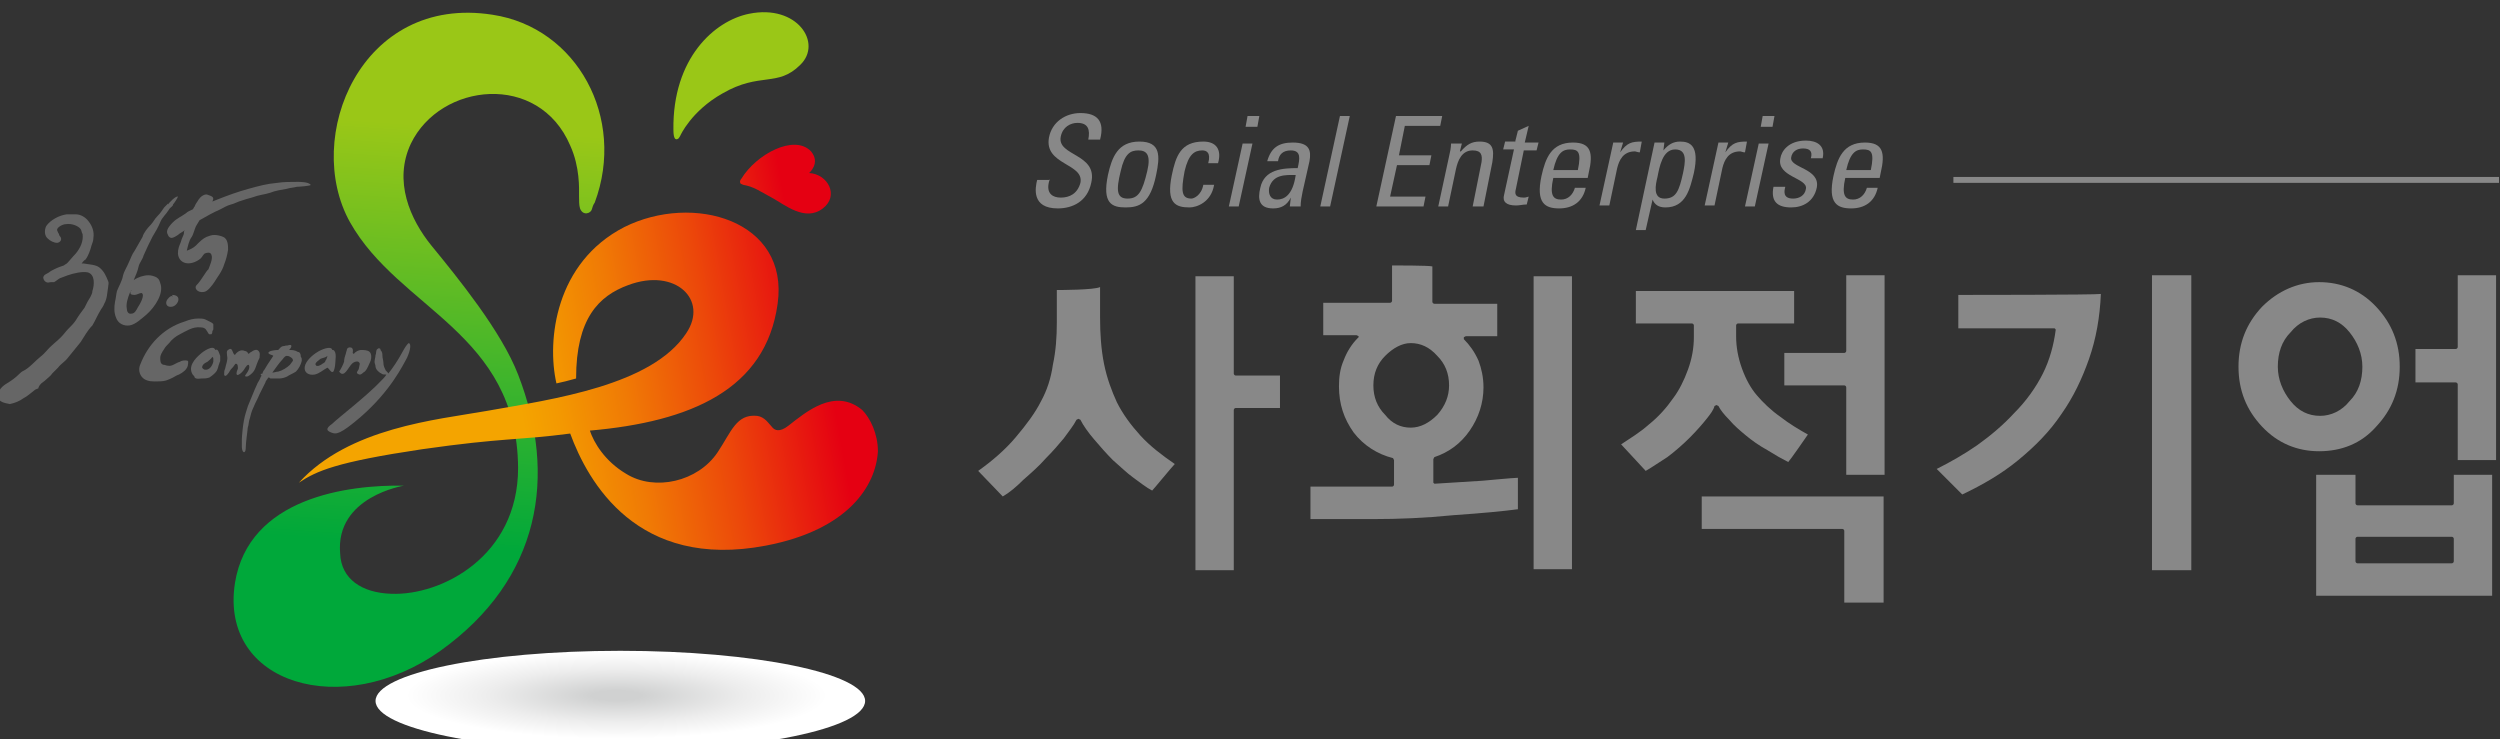
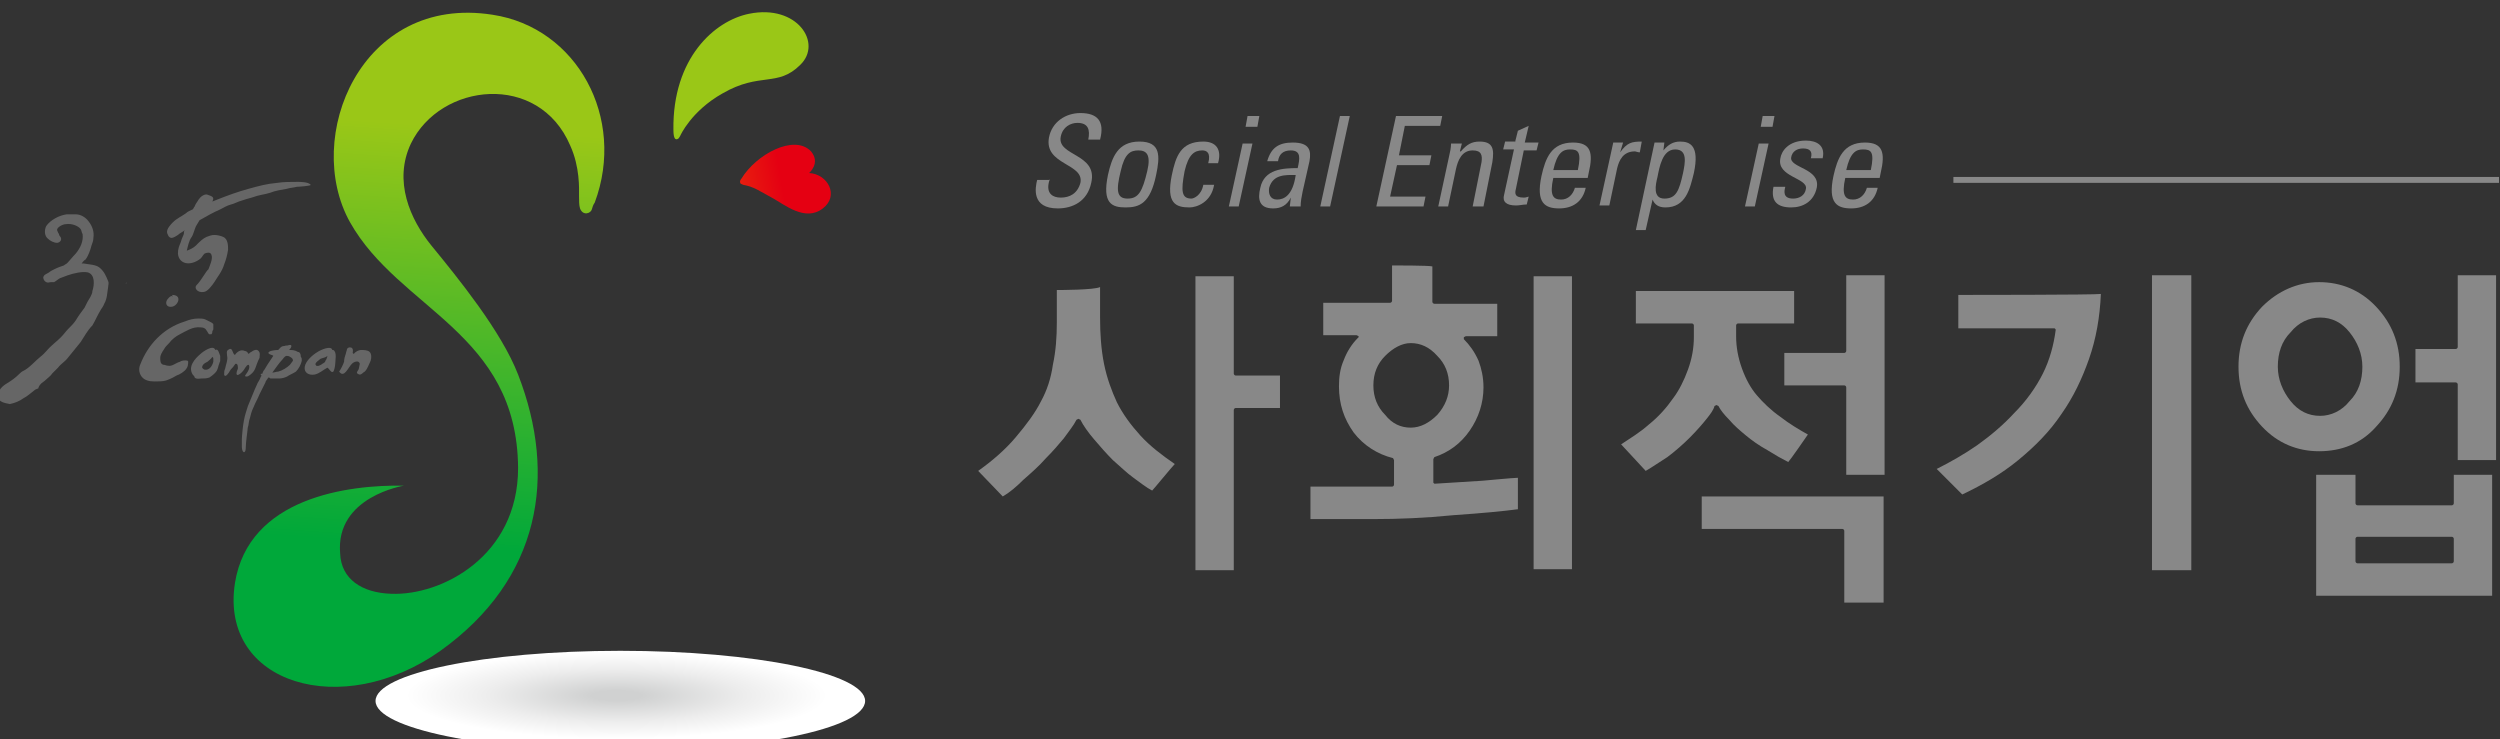
<svg xmlns="http://www.w3.org/2000/svg" version="1.1" id="_레이어_2" x="0px" y="0px" viewBox="0 0 254.3 75.2" style="enable-background:new 0 0 254.3 75.2;" xml:space="preserve">
  <rect x="0" y="0" width="254.3" height="75.2" fill="#333333" stroke="none" />
  <style type="text/css">
	.st0{fill:#888888;}
	.st1{fill:url(#SVGID_1_);}
	.st2{fill:url(#SVGID_00000042005288695540497310000007217077215606199737_);}
	.st3{fill:url(#SVGID_00000036248256504740577850000000836458524991832479_);}
	.st4{fill:url(#SVGID_00000042709724993775545390000003678746942233199796_);}
	.st5{fill:none;}
	.st6{fill:#666666;}
	.st7{fill:url(#SVGID_00000181778022682807028930000006077130039694316717_);}
</style>
  <g>
    <path class="st0" d="M121.6,28.1c0,0.3,0,29.6,0,29.9c0.3,0,3.6,0,3.9,0c0-0.3,0-16.3,0-16.3c0-0.1,0.1-0.2,0.2-0.2   c0,0,4.2,0,4.5,0c0-0.3,0-3,0-3.3c-0.3,0-4.5,0-4.5,0c-0.1,0-0.2-0.1-0.2-0.2c0,0,0-9.6,0-9.9C125.2,28.1,121.9,28.1,121.6,28.1   L121.6,28.1z M107.5,29.5c0,0.3,0,3.3,0,3.3c0,1.5-0.1,2.9-0.4,4.3c-0.2,1.4-0.6,2.6-1.2,3.7c-0.6,1.2-1.5,2.4-2.6,3.7   c-1.1,1.3-2.4,2.4-3.8,3.4c0.2,0.2,2.3,2.4,2.5,2.6c0.7-0.4,1.4-1,2.1-1.7c0.8-0.7,1.6-1.4,2.3-2.2c0.7-0.7,1.3-1.4,1.8-2   c0.5-0.7,1-1.3,1.3-1.9l0.2-0.1l0.2,0.1c0.3,0.6,0.8,1.3,1.4,2c0.6,0.7,1.2,1.4,1.9,2.1c0.7,0.6,1.4,1.3,2.1,1.8   c0.7,0.5,1.3,1,1.9,1.3c0.2-0.2,2-2.4,2.3-2.7c-1.3-0.9-2.5-1.8-3.5-2.9c-1-1.1-1.8-2.2-2.4-3.4c-0.5-1.1-1-2.4-1.3-3.9   c-0.3-1.5-0.4-3.1-0.4-4.7c0,0,0-2.7,0-3.1C111.3,29.5,107.8,29.5,107.5,29.5L107.5,29.5z" />
    <path class="st0" d="M141.6,27c0,0.3,0,3.6,0,3.6c0,0.1-0.1,0.2-0.2,0.2c0,0-6.4,0-6.8,0c0,0.3,0,3,0,3.3c0.3,0,3.4,0,3.4,0   l0.2,0.1l0,0.1l-0.1,0.1c-0.6,0.6-1.1,1.4-1.4,2.2c-0.4,0.9-0.5,1.8-0.5,2.7c0,1.8,0.5,3.3,1.5,4.7c1,1.3,2.4,2.2,4,2.6l0.1,0.2   v2.5c0,0.1-0.1,0.2-0.2,0.2l-1.6,0c0,0-6.3,0-6.7,0c0,0.3,0,3,0,3.3c0.3,0,6.5,0,6.5,0c2.4,0,5.1-0.1,8.1-0.4   c2.9-0.2,5-0.4,6.5-0.6c0-0.3,0-2.9,0-3.2c-0.4,0-3.6,0.3-3.6,0.3l-4.8,0.3l-0.1,0l-0.1-0.1v-2.4l0.1-0.2c1.5-0.5,2.7-1.4,3.6-2.7   c0.9-1.3,1.4-2.8,1.4-4.4c0-1-0.2-1.9-0.5-2.7c-0.4-0.9-0.9-1.6-1.5-2.2l0-0.1l0-0.1l0.2-0.1c0,0,2.9,0,3.2,0c0-0.3,0-3,0-3.3   c-0.3,0-6.4,0-6.4,0c-0.1,0-0.2-0.1-0.2-0.2c0,0,0-3.3,0-3.6C145.4,27,141.9,27,141.6,27L141.6,27z M139.7,39.2   c0-1.2,0.4-2.2,1.2-3c0.8-0.8,1.7-1.3,2.6-1.3c1,0,1.9,0.4,2.7,1.3c0.8,0.8,1.2,1.8,1.2,3c0,1.1-0.4,2.1-1.2,3   c-0.8,0.8-1.7,1.3-2.7,1.3c-1,0-1.9-0.4-2.6-1.3C140.1,41.4,139.7,40.4,139.7,39.2L139.7,39.2z M156,28.1c0,0.3,0,29.4,0,29.8   c0.3,0,3.6,0,3.9,0c0-0.4,0-29.5,0-29.8C159.6,28.1,156.3,28.1,156,28.1L156,28.1z" />
    <path class="st0" d="M187.8,28c0,0.3,0,7.7,0,7.7c0,0.1-0.1,0.2-0.2,0.2c0,0-5.8,0-6.1,0c0,0.3,0,3,0,3.3c0.3,0,6.1,0,6.1,0   c0.1,0,0.2,0.1,0.2,0.2c0,0,0,8.6,0,8.9c0.3,0,3.6,0,3.9,0c0-0.3,0-20,0-20.3C191.4,28,188.1,28,187.8,28L187.8,28z M166.4,29.6   c0,0.3,0,3,0,3.3c0.3,0,5.7,0,5.7,0c0.1,0,0.2,0.1,0.2,0.2v1.2c0,1.1-0.2,2.2-0.6,3.3c-0.4,1.1-0.9,2.1-1.5,2.9   c-0.7,1-1.5,1.9-2.5,2.7c-0.9,0.8-1.9,1.4-2.8,2c0.3,0.3,2.3,2.5,2.5,2.7c0.7-0.4,1.4-0.9,2.2-1.4c0.8-0.6,1.6-1.3,2.3-2   c0.7-0.7,1.3-1.4,1.7-1.9c0.4-0.5,0.7-0.9,0.8-1.3l0.2-0.1l0.2,0.1c0.2,0.4,0.6,0.9,1.1,1.4c0.5,0.6,1.1,1.1,1.7,1.6   c0.6,0.5,1.3,1,2.2,1.5c0.8,0.5,1.5,0.9,2.1,1.2c0.2-0.2,1.8-2.5,2-2.8c-0.9-0.5-1.9-1.1-2.8-1.8c-1-0.7-1.8-1.5-2.4-2.2   c-0.6-0.7-1.1-1.6-1.5-2.7c-0.4-1.1-0.6-2.2-0.6-3.3v-1.1c0-0.1,0.1-0.2,0.2-0.2c0,0,5.4,0,5.7,0c0-0.3,0-3,0-3.3   C182.1,29.6,166.8,29.6,166.4,29.6L166.4,29.6z M173.1,50.5c0,0.3,0,3,0,3.3c0.3,0,14.3,0,14.3,0c0.1,0,0.2,0.1,0.2,0.2   c0,0,0,7,0,7.3c0.3,0,3.7,0,4,0c0-0.3,0-10.5,0-10.8C191.2,50.5,173.4,50.5,173.1,50.5L173.1,50.5z" />
    <path class="st0" d="M218.9,28c0,0.4,0,29.6,0,30c0.3,0,3.7,0,4,0c0-0.3,0-29.6,0-30C222.5,28,219.2,28,218.9,28L218.9,28z    M199.2,30c0,0.3,0,3.1,0,3.4c0.3,0,9.8,0,9.8,0l0.1,0.1l0,0.1v0c-0.2,1.5-0.6,3-1.3,4.4c-0.7,1.4-1.7,2.8-2.9,4   c-1.1,1.2-2.4,2.3-3.8,3.3c-1.3,0.9-2.7,1.7-4.1,2.4c0.3,0.3,2.4,2.4,2.6,2.6c2.1-1,4-2.1,5.7-3.5c1.7-1.4,3.2-2.9,4.4-4.7   c1.2-1.7,2.1-3.6,2.8-5.6c0.7-2,1.1-4.2,1.2-6.6C213.3,30,199.6,30,199.2,30L199.2,30z" />
    <path class="st0" d="M250,28c0,0.3,0,7.3,0,7.3c0,0.1-0.1,0.2-0.2,0.2c0,0-3.8,0-4.1,0c0,0.3,0,3.1,0,3.4c0.3,0,4.1,0,4.1,0   c0.1,0,0.2,0.1,0.2,0.2c0,0,0,7.4,0,7.7c0.3,0,3.6,0,3.9,0c0-0.3,0-18.5,0-18.8C253.6,28,250.3,28,250,28L250,28z M230.1,31.2   c-1.6,1.7-2.4,3.7-2.4,6.1c0,2.4,0.8,4.4,2.4,6.1c1.6,1.7,3.6,2.5,5.8,2.5c2.3,0,4.3-0.8,5.8-2.5c1.6-1.7,2.4-3.7,2.4-6.1   c0-2.4-0.8-4.4-2.4-6.1c-1.6-1.7-3.6-2.5-5.8-2.5C233.7,28.7,231.7,29.6,230.1,31.2L230.1,31.2z M233,40.8L233,40.8   c-0.8-1-1.3-2.2-1.3-3.5c0-1.4,0.4-2.6,1.3-3.5c0.8-1,1.9-1.5,3-1.5c1.2,0,2.2,0.5,3,1.5c0.8,1,1.3,2.2,1.3,3.5   c0,1.4-0.4,2.6-1.3,3.5c-0.8,1-1.9,1.5-3,1.5C234.8,42.3,233.8,41.8,233,40.8L233,40.8z M249.6,48.3c0,0.3,0,2.9,0,2.9   c0,0.1-0.1,0.2-0.2,0.2h-9.6c-0.1,0-0.2-0.1-0.2-0.2c0,0,0-2.6,0-2.9c-0.3,0-3.7,0-4,0c0,0.3,0,12,0,12.3c0.3,0,17.5,0,17.9,0   c0-0.3,0-12,0-12.3C253.2,48.3,249.9,48.3,249.6,48.3L249.6,48.3z M239.6,57.1v-2.3c0-0.1,0.1-0.2,0.2-0.2h9.6   c0.1,0,0.2,0.1,0.2,0.2v2.3c0,0.1-0.1,0.2-0.2,0.2h-9.6C239.7,57.3,239.6,57.2,239.6,57.1L239.6,57.1z" />
    <polygon class="st0" points="254.2,18 198.7,18 198.7,18.6 254.2,18.6 254.2,18  " />
    <path class="st0" d="M169.3,23.8h-1" />
    <g>
      <g>
        <radialGradient id="SVGID_1_" cx="-231.527" cy="186.149" r="19.827" gradientTransform="matrix(1.256 0 0 -0.257 353.522 118.595)" gradientUnits="userSpaceOnUse">
          <stop offset="0" style="stop-color:#D0D1D1" />
          <stop offset="0.101" style="stop-color:#D0D1D1" />
          <stop offset="0.525" style="stop-color:#EDEDED" />
          <stop offset="0.86" style="stop-color:#FFFFFF" />
          <stop offset="1" style="stop-color:#FFFFFF" />
        </radialGradient>
        <path class="st1" d="M63.1,66.2c-13.8,0-24.9,2.3-24.9,5.1c0,2.8,11.2,5.1,24.9,5.1c13.8,0,24.9-2.3,24.9-5.1     C88,68.5,76.8,66.2,63.1,66.2z" />
        <linearGradient id="SVGID_00000150080881541910480260000009660740207941844127_" gradientUnits="userSpaceOnUse" x1="-51.188" y1="573.631" x2="23.821" y2="573.631" gradientTransform="matrix(-4.450000e-02 0.636 -0.636 -4.450000e-02 407.329 67.636)">
          <stop offset="0" style="stop-color:#9AC717" />
          <stop offset="6.741600e-02" style="stop-color:#9AC717" />
          <stop offset="0.961" style="stop-color:#00A83A" />
          <stop offset="1" style="stop-color:#00A83A" />
        </linearGradient>
        <path style="fill:url(#SVGID_00000150080881541910480260000009660740207941844127_);" d="M60.5,20.6C63.7,12,58.7,2.8,50.1,1.5     C36.7-0.6,30.8,14,35.6,22.6c5,8.9,17,11.2,17.1,25c0,9-7.8,13-12.9,12.8c-3-0.1-5.1-1.5-5.2-4.1c-0.5-5.8,6.5-6.9,6.5-6.9     c-5.7-0.1-15.8,1.2-17.2,9.9c-1.6,10.3,10.9,14,20.9,6.9c10.2-7.3,11.9-17.8,7.9-28.1c-1.7-4.4-6.1-9.8-8.8-13.1     c-2.2-2.7-3.9-6.6-2.1-10.4c3-6.2,13-7.3,16.2,0.2c1,2.2,0.9,4.4,0.9,5.1c0,0.5,0,1,0.1,1.3c0.3,0.8,1.1,0.5,1.2,0.1     C60.3,21,60.3,20.9,60.5,20.6z" />
        <linearGradient id="SVGID_00000036232222660075704790000010520979231695521463_" gradientUnits="userSpaceOnUse" x1="-51.188" y1="574.006" x2="23.626" y2="574.006" gradientTransform="matrix(-4.450000e-02 0.636 -0.636 -4.450000e-02 438.26 67.559)">
          <stop offset="0" style="stop-color:#9AC717" />
          <stop offset="6.741600e-02" style="stop-color:#9AC717" />
          <stop offset="0.961" style="stop-color:#00A83A" />
          <stop offset="1" style="stop-color:#00A83A" />
        </linearGradient>
        <path style="fill:url(#SVGID_00000036232222660075704790000010520979231695521463_);" d="M76.2,1.4c-3.5,0.7-7.8,4.5-7.7,11.8     c0,0.9,0.2,1.1,0.5,0.9c0.1-0.1,0.2-0.3,0.2-0.3s1.1-2.5,4.3-4.3c3.8-2.2,5.6-0.6,7.9-2.9C83.7,4.4,81.1,0.4,76.2,1.4z" />
        <linearGradient id="SVGID_00000042720892925333577230000018125816039143103903_" gradientUnits="userSpaceOnUse" x1="-327.241" y1="556.089" x2="-252.229" y2="556.089" gradientTransform="matrix(0.557 -9.750000e-02 9.750000e-02 0.557 169.827 -316.214)">
          <stop offset="0" style="stop-color:#F4A400" />
          <stop offset="0.247" style="stop-color:#F4A400" />
          <stop offset="0.328" style="stop-color:#F39801" />
          <stop offset="0.473" style="stop-color:#F07A05" />
          <stop offset="0.665" style="stop-color:#EC480A" />
          <stop offset="0.895" style="stop-color:#E50312" />
          <stop offset="0.904" style="stop-color:#E50012" />
          <stop offset="1" style="stop-color:#E50012" />
        </linearGradient>
        <path style="fill:url(#SVGID_00000042720892925333577230000018125816039143103903_);" d="M82.3,17.6c0,0,1.2-1,0.2-2.2     c-1.7-1.8-5.6,0.3-7.1,2.8c0,0-0.2,0.2-0.1,0.4c0,0.1,0.1,0.1,0.3,0.2c1.1,0.2,1.6,0.6,2.9,1.3c1.3,0.7,3.4,2.5,5.2,1.1     C85.4,19.9,84.2,17.7,82.3,17.6z" />
        <g>
          <polygon class="st5" points="33.3,36.2 33.3,36.2 33.4,36.2     " />
          <path class="st5" d="M13.8,29.1c-0.2-0.1-0.5,0.2-0.7,0.2c-0.3,0-0.4-0.1-0.4-0.4l-0.1,0.2c-0.2,0.5-0.4,1.1-0.3,1.6      c0,0.2,0.1,0.5,0.5,0.5c0.3,0,0.5-0.4,0.6-0.6C13.7,30.3,14.3,29.2,13.8,29.1z" />
          <path class="st5" d="M21.5,36.3c-0.1,0.2-0.3,0.4-0.5,0.5c-0.2,0.1-0.5,0.2-0.5,0.4c-0.1,0.2,0,0.4,0.2,0.4      c0.5,0.1,0.8-0.4,0.9-0.8l0-0.1c0-0.1,0-0.2,0-0.3C21.6,36.4,21.6,36.3,21.5,36.3z" />
          <path class="st5" d="M29.4,36.2c-0.1-0.1-0.3-0.1-0.4-0.1c-0.1,0.1-0.2,0.3-0.4,0.4c-0.3,0.4-0.7,0.9-1,1.3      c0.2,0,0.4-0.1,0.6-0.1c0.4-0.1,1-0.3,1.2-0.7c0.1-0.1,0.2-0.3,0.2-0.5C29.6,36.4,29.6,36.3,29.4,36.2z" />
          <path class="st5" d="M33.4,36.2L33.4,36.2c-0.2,0.2-0.5,0.2-0.7,0.3c-0.1,0.1-0.6,0.4-0.5,0.6c0.1,0.3,0.5,0,0.7-0.1      c0.1-0.1,0.3-0.2,0.3-0.3C33.2,36.6,33.4,36.4,33.4,36.2z" />
          <polygon class="st6" points="35.1,35.6 35.2,35.5 35.2,35.5     " />
          <path class="st6" d="M12.8,28.9l0.1-0.2C12.8,28.8,12.8,28.8,12.8,28.9z" />
-           <path class="st6" d="M16.3,28.8c-0.1-0.3-0.1-0.4-0.4-0.6c-0.2-0.1-0.5-0.2-0.8-0.2c-0.5,0-1.1,0.2-1.5,0.5      c0.2-0.5,0.4-0.9,0.5-1.4c0.1-0.4,0.4-0.7,0.5-1.1c0.3-0.7,0.6-1.3,0.9-1.9c0.3-0.5,0.6-1,0.8-1.5c0.2-0.5,0.6-0.8,0.9-1.3      c0.1-0.2,0.4-0.3,0.4-0.5c0.1-0.1,0.5-0.7,0.5-0.8c-0.2-0.1-0.9,0.6-1,0.8l0-0.1c-0.1,0.1-0.3,0.3-0.4,0.4      c-0.2,0.3-0.4,0.6-0.7,0.9c-0.3,0.3-0.4,0.6-0.7,0.9c-0.3,0.3-0.7,0.8-0.8,1.2c-0.3,0.5-0.5,0.9-0.8,1.4      c-0.3,0.4-0.4,0.8-0.6,1.2c-0.2,0.5-0.5,0.9-0.6,1.4c-0.1,0.5-0.4,1-0.6,1.5c-0.1,0.4-0.1,0.7-0.2,1.1c-0.1,0.6-0.1,1.1,0.1,1.6      c0.2,0.6,0.8,0.9,1.4,0.8c0.6-0.1,1.2-0.7,1.7-1.1C15.8,31.2,16.7,29.8,16.3,28.8z M14,31.3c-0.1,0.2-0.3,0.6-0.6,0.6      c-0.4,0.1-0.5-0.3-0.5-0.5c-0.1-0.5,0.1-1.1,0.3-1.6l0.1-0.2c0,0,0-0.1,0.1-0.1l-0.1,0.1c-0.1,0.3,0,0.4,0.4,0.4      c0.2,0,0.5-0.2,0.7-0.2C14.8,30,14.2,31,14,31.3z" />
          <path class="st6" d="M35.8,37c0.2-0.2,0.7-0.4,0.8,0c0,0.1-0.1,0.4-0.1,0.5c0,0.1-0.2,0.3-0.2,0.4c0,0.1,0.2,0.2,0.3,0.2      c0.2,0,0.3-0.2,0.5-0.3c0.3-0.3,0.4-0.7,0.6-1.1c0.1-0.3,0.1-0.7-0.1-0.9c-0.2-0.2-0.6-0.2-0.9-0.2c-0.2,0-0.6,0.2-0.7,0.4      c-0.2-0.1-0.1-0.1-0.1-0.3c0-0.1,0-0.2-0.1-0.3c-0.1-0.1-0.4-0.1-0.5,0.1c0,0.1-0.1,0.3-0.1,0.4c-0.1,0.3-0.2,0.6-0.2,0.9      c-0.1,0.3-0.3,0.7-0.5,1C35,38.5,35.4,37.4,35.8,37z" />
          <path class="st6" d="M10.1,27.2c-0.4-0.3-1.1-0.3-1.6-0.4l-0.2,0c0.1-0.1,0.2-0.3,0.4-0.4C9,26,9.2,25.4,9.3,25      c0.1-0.3,0.2-0.5,0.2-0.8c0.1-0.6-0.1-1.2-0.5-1.7c-0.3-0.4-0.8-0.7-1.3-0.7c-0.1,0-0.3,0-0.5,0c-0.1,0-0.3,0-0.4,0      c-0.8,0.1-1.7,0.6-2.1,1.2c-0.2,0.4-0.2,1,0.2,1.3c0.2,0.2,0.6,0.4,0.9,0.4c0.2,0,0.5-0.2,0.4-0.5c0-0.1-0.2-0.2-0.2-0.4      c-0.1-0.1-0.1-0.2-0.2-0.4c0-0.3,0.6-0.6,0.9-0.6C7.3,22.7,8,23,8.2,23.3c0.1,0.1,0.1,0.4,0.2,0.5c0.1,0.7-0.2,1.4-0.7,2      c-0.3,0.3-0.6,0.7-0.9,1C6.6,26.9,6.5,27,6.5,27c-0.3,0.1-0.6,0.2-1,0.4c-0.2,0.1-0.4,0.2-0.5,0.3c-0.3,0.2-0.5,0.2-0.6,0.5      c0,0.2,0.1,0.4,0.3,0.5c0.2,0.1,0.3,0,0.5,0c0.1,0,0.2,0,0.3,0c0.2-0.1,0.4-0.3,0.6-0.4c0.3-0.1,0.5-0.2,0.8-0.3      c0.6-0.2,1.4-0.4,2-0.3c0.8,0.2,0.7,1.3,0.5,1.9c0,0.2-0.1,0.4-0.2,0.6c-0.1,0.2-0.2,0.3-0.3,0.5c-0.1,0.2-0.2,0.4-0.3,0.6      c-0.3,0.4-0.6,0.8-0.9,1.3c-0.2,0.3-0.5,0.6-0.8,0.9c-0.2,0.2-0.4,0.5-0.7,0.8c-0.4,0.4-0.8,0.7-1.2,1.1      c-0.3,0.3-0.5,0.6-0.9,0.9c-0.5,0.4-0.9,0.9-1.5,1.3c-0.2,0.1-0.4,0.2-0.6,0.4c-0.4,0.4-0.8,0.7-1.3,1c-0.5,0.3-0.9,0.7-0.9,1.3      c0,0.6,0.7,0.7,1.2,0.8C1.5,41,2,40.8,2.4,40.5c0.4-0.2,0.7-0.5,1.1-0.8c0.1-0.1,0.2-0.1,0.4-0.2C3.9,39.4,4,39.2,4.2,39      c0.1-0.1,0.3-0.2,0.5-0.4c0.2-0.2,0.5-0.4,0.6-0.6c0.2-0.2,0.4-0.4,0.6-0.6c0.3-0.4,0.7-0.6,1-1c0.4-0.5,0.9-1.1,1.3-1.6      c0.4-0.6,0.7-1.2,1.2-1.7c0.3-0.5,0.5-1,0.8-1.5c0.1-0.2,0.3-0.4,0.4-0.7c0.3-0.5,0.3-1.1,0.4-1.7c0-0.2,0.1-0.4,0-0.6      C10.8,28.1,10.6,27.6,10.1,27.2z" />
          <path class="st6" d="M18.3,36.8c-0.4,0.1-0.8,0.5-1.2,0.4c-0.2,0-0.3-0.1-0.5-0.1c-0.3-0.1-0.3-0.4-0.3-0.7      c0-0.3,0.2-0.6,0.4-0.9c0.1-0.2,0.3-0.4,0.5-0.6c0.3-0.4,0.7-0.7,1.1-0.9c0.6-0.3,1.3-0.8,2.1-0.7c0.3,0,0.5,0.1,0.6,0.3      c0.1,0.1,0.2,0.4,0.3,0.4l0.2,0c0.1-0.1,0.1-0.2,0.1-0.3l0.1-0.2c0-0.1,0-0.1,0-0.2c0-0.1,0-0.2,0-0.3c0-0.1-0.1-0.1-0.2-0.2      c-0.2-0.1-0.4-0.2-0.6-0.3c-0.2-0.1-0.5-0.1-0.7-0.1c-0.5,0-0.9,0.1-1.4,0.3c-2.3,0.7-3.8,2.5-4.5,4.3c-0.2,0.4-0.2,0.9,0.1,1.3      c0.3,0.4,0.8,0.5,1.3,0.5c0.4,0,0.9,0,1.2-0.1c0.3-0.1,0.5-0.2,0.7-0.3c0.2-0.1,0.3-0.2,0.6-0.3c0.4-0.2,0.8-0.5,0.9-0.9      c0-0.1,0.1-0.4,0-0.5C18.8,36.6,18.4,36.7,18.3,36.8z" />
          <path class="st6" d="M25.1,37.2c0.3-0.3,0.3,0.2,0.2,0.4c-0.2,0.5-0.6,0.7-0.2,0.7c0.2,0,0.5-0.3,0.6-0.4      c0.2-0.2,0.3-0.5,0.4-0.8c0.1-0.3,0.2-0.5,0.3-0.7c0-0.2,0.1-0.5-0.1-0.7c-0.2-0.2-0.4-0.1-0.6,0c-0.1,0.1-0.2,0.1-0.3,0.2      L25.3,36l-0.1-0.1c0-0.1-0.2-0.2-0.3-0.2c-0.4-0.2-0.8,0.1-1,0.4c-0.3-0.1-0.2-0.9-0.7-0.5c-0.2,0.1-0.1,0.4-0.1,0.6      c0.1,0.4-0.1,0.8-0.2,1.3c-0.1,0.2-0.1,0.4-0.1,0.6c0.1,0.4,0.5-0.2,0.6-0.4c0.1-0.2,0.3-0.3,0.4-0.5c0.1-0.1,0.1-0.2,0.2-0.2      c0.2,0,0.2,0.3,0.2,0.5c-0.1,0.2-0.3,0.8,0.1,0.6C24.8,37.8,24.9,37.4,25.1,37.2z" />
          <path class="st6" d="M33.9,37.8c0.1-0.1,0.2-0.6,0.2-0.8c0-0.3,0.2-1.2-0.2-1.4l-0.1,0c-0.1-0.5-1.2,0-1.5,0.2      c-0.5,0.3-1.2,0.9-1.3,1.5c-0.1,0.6,0.4,0.9,1,0.8c0.5-0.1,0.9-0.5,1.3-0.7C33.5,37.5,33.7,38,33.9,37.8z M32.8,37      c-0.1,0.1-0.6,0.4-0.7,0.1c-0.1-0.2,0.4-0.5,0.5-0.6c0.2-0.1,0.5-0.1,0.7-0.3l0,0h0l0,0h0c0,0.1-0.1,0.4-0.2,0.5      C33.1,36.8,33,36.9,32.8,37z" />
          <path class="st6" d="M30.3,35.8c-0.3-0.2-0.6-0.2-0.9-0.2l0.1-0.1c0.1-0.1,0.3-0.5-0.1-0.4c-0.3,0.1-0.2,0-0.5,0.1l0,0      c-0.3,0-0.4,0.2-0.6,0.4c-0.4,0-1,0.1-1,0.3c0,0.1,0.3,0.2,0.3,0.2c0.1,0,0.2,0.1,0.2,0.1c-0.2,0.3-0.4,0.6-0.6,0.9      c-0.1,0.2-0.2,0.3-0.3,0.5c-0.1,0.1-0.2,0.3-0.2,0.4c-0.1,0-0.1,0-0.2,0.1l0.1,0.1c0,0.1-0.1,0.1-0.1,0.2      c-0.1,0.3-0.3,0.5-0.4,0.8c-0.2,0.4-0.7,1.7-0.8,1.9c-0.1,0.2-0.2,0.6-0.3,0.9c-0.3,0.9-0.4,2.5-0.4,2.7c0,0.2,0,0.5,0,0.7      c0,0.1,0,0.5,0.2,0.6c0.2,0,0.2-0.4,0.2-0.5c0-0.5,0.2-1.8,0.2-2c0.1-0.2,0.1-0.7,0.2-0.9c0.1-0.4,0.2-0.8,0.4-1.2      c0.2-0.5,0.4-0.8,0.6-1.3c0.1-0.2,0.5-1,0.6-1.2c0-0.1,0.1-0.2,0.3-0.5c0.1,0,0.1,0,0.2,0.1c0.3,0,0.6,0,0.9,0      c0.3,0,0.6-0.1,0.8-0.2c0.3-0.2,0.6-0.3,0.9-0.5c0.3-0.3,0.5-0.7,0.6-1.1c0-0.2,0-0.3-0.1-0.4C30.6,36,30.5,35.8,30.3,35.8z       M29.5,37.1c-0.3,0.3-0.8,0.6-1.2,0.7c-0.2,0-0.4,0.1-0.6,0.1c0.3-0.4,0.7-1,1-1.3c0.1-0.1,0.2-0.3,0.4-0.4c0.1,0,0.3,0,0.4,0.1      c0.2,0.1,0.3,0.2,0.3,0.4C29.7,36.8,29.6,37,29.5,37.1z" />
-           <path class="st6" d="M41.6,34.9c-0.1,0-0.2,0.2-0.3,0.3c-0.3,0.4-0.7,1.4-1.8,2.8c0-0.1-0.3-0.3-0.3-0.4      c-0.1-0.2-0.2-0.4-0.2-0.7c0-0.2-0.1-0.5-0.1-0.7c0-0.2,0-0.4-0.2-0.6l0-0.1c-0.1-0.1-0.2-0.1-0.3,0c-0.2,0.1-0.1,0.5-0.2,0.6      c0,0.2-0.1,0.5-0.1,0.7c0,0.2,0.1,0.3,0.1,0.5c0,0.1,0.1,0.3,0.2,0.4c0.1,0.1,0.2,0.2,0.4,0.3c0.1,0.1,0.3,0.1,0.5,0.1      c-0.1,0.2-0.3,0.4-0.5,0.6c-1.5,1.6-4.4,3.8-5,4.4c-0.7,0.5-0.6,0.7-0.1,0.9c0.5,0.2,0.9,0.2,3-1.6c3.1-2.7,4.3-5.3,4.7-6      C41.8,35.5,41.8,35,41.6,34.9z" />
          <path class="st6" d="M21.9,35.6c-0.2-0.6-1.3,0.2-1.5,0.4c-0.6,0.5-1.3,1.3-0.8,2.1c0.1,0.1,0.2,0.2,0.2,0.3      c0.2,0.2,0.5,0.1,0.7,0.1c0.3,0,0.5,0,0.8-0.1c0.3-0.2,0.7-0.5,0.8-0.8c0.1-0.2,0.1-0.4,0.2-0.6c0-0.1,0.1-0.2,0.1-0.3      c0-0.2,0-0.3,0-0.5C22.3,36,22.2,35.4,21.9,35.6z M21.7,36.7l0,0.1c-0.1,0.4-0.4,0.9-0.9,0.8c-0.2-0.1-0.3-0.2-0.2-0.4      c0.1-0.2,0.3-0.3,0.5-0.4c0.1-0.1,0.4-0.3,0.5-0.5c0.1,0.1,0.1,0.1,0.1,0.2C21.7,36.5,21.7,36.6,21.7,36.7z" />
          <path class="st6" d="M22.7,24.1c-0.2-0.1-0.6-0.2-0.9-0.2c-0.3,0-0.5,0.1-0.8,0.2c-0.4,0.2-0.6,0.4-1.1,0.9      c-0.2,0.2-0.6,0.4-0.9,0.5c0.1-0.4,0.2-1,0.5-1.4c0.2-0.3,0.3-0.9,0.5-1.2c0.1-0.2,0.2-0.3,0.3-0.5c0.7-0.4,1.4-0.8,2.1-1.1      c0.4-0.2,0.7-0.4,1.1-0.5c0.4-0.1,0.7-0.3,1.1-0.4c0.3-0.1,0.6-0.2,1-0.3c0.8-0.3,1.3-0.3,1.9-0.5c0.5-0.2,1.1-0.3,1.7-0.4      c0.3-0.1,0.6-0.1,1-0.2c0.2,0,1.5-0.1,1.4-0.2c-0.2-0.3-1.1-0.3-1.3-0.3c-0.7,0-1.5,0-2.1,0.1c-1.1,0.1-1.8,0.3-2.9,0.6      c-1.1,0.3-2.2,0.7-3.2,1.1c-0.2,0.1-0.3,0.1-0.5,0.2c0.2-0.4,0.1-0.5-0.5-0.7h0c-0.3-0.1-0.7,0.2-0.9,0.5      c-0.1,0.2-0.3,0.4-0.4,0.7c-0.1,0.1-0.1,0.2-0.2,0.3c-0.2,0.1-0.5,0.2-0.7,0.4c-0.4,0.3-0.9,0.5-1.3,0.9      c-0.2,0.2-0.7,0.7-0.6,1.1c0.1,0.2,0.1,0.4,0.4,0.5c0.3,0,0.5-0.2,0.7-0.3c0.2-0.2,0.5-0.3,0.7-0.5l0,0      c-0.1,0.1-0.1,0.3-0.1,0.4c-0.1,0.3-0.2,0.4-0.3,0.8c-0.2,0.5-0.3,0.7-0.3,1.2c0.1,1.1,1.3,1.3,2.3,0.5c0.2-0.2,0.2-0.3,0.4-0.5      c0.2-0.1,0.6-0.2,0.7,0.1c0.2,0.4-0.2,1.2-0.3,1.5C21,27.5,20.5,28.5,20,29c-0.3,0.3,0.1,0.8,0.7,0.7c0.4,0,0.9-0.7,1.1-1      c0.3-0.5,0.8-1.1,1-1.8c0.2-0.5,0.3-0.9,0.4-1.5C23.2,25,23.2,24.3,22.7,24.1z" />
          <path class="st6" d="M17,30.5c-0.2,0.3-0.1,0.8,0.5,0.7c0.6-0.1,1.1-1.2,0-1.2l0.1,0.2C17.4,29.9,17,30.5,17,30.5z" />
          <polygon class="st6" points="16.9,23.1 16.9,22.9 16.9,22.8     " />
        </g>
        <linearGradient id="SVGID_00000090291637603899976220000011726200502072377493_" gradientUnits="userSpaceOnUse" x1="-309.571" y1="558.446" x2="-234.226" y2="558.446" gradientTransform="matrix(0.628 -0.108 0.11 0.616 174.358 -333.115)">
          <stop offset="0" style="stop-color:#F4A400" />
          <stop offset="0.247" style="stop-color:#F4A400" />
          <stop offset="0.328" style="stop-color:#F39801" />
          <stop offset="0.473" style="stop-color:#F07A05" />
          <stop offset="0.665" style="stop-color:#EC480A" />
          <stop offset="0.895" style="stop-color:#E50312" />
          <stop offset="0.904" style="stop-color:#E50012" />
          <stop offset="1" style="stop-color:#E50012" />
        </linearGradient>
-         <path style="fill:url(#SVGID_00000090291637603899976220000011726200502072377493_);" d="M87.7,41.7c-2.8-2.3-5.7,0.2-7.5,1.6     c-0.9,0.7-1.4,0.5-1.7,0.1c-0.3-0.3-0.7-1-1.5-1.1c-2.1-0.2-2.6,1.6-4,3.7c-2,3-6.4,4-9.3,2.2c-2.2-1.3-3.3-3.2-3.7-4.4     c10.3-0.9,17.9-4.2,19.1-12.9c1.2-8.5-8.6-11.3-15.6-7.8c-7,3.6-7.9,11.5-6.9,15.9c0.5-0.1,1.3-0.3,2-0.5c0-6.1,2.3-8.4,5.3-9.5     c4.8-1.8,8.2,1.5,5.9,4.9c-3.5,5.3-13.5,6.7-20.3,7.9c-5.1,0.9-14,1.7-19.1,7.3c1.8-1.2,3.8-2.1,12.5-3.4     c8.4-1.2,9.8-0.9,15.1-1.6c1.8,4.9,6.8,13.9,19.9,11.4c8.4-1.6,11.2-6.1,11.4-9.6C89.3,44.1,88.5,42.5,87.7,41.7z" />
      </g>
    </g>
  </g>
  <path class="st0" d="M106.8,18.2l-0.1,0.3c-0.3,1.2,0.4,1.6,1.2,1.6c0.9,0,1.7-0.4,2-1.5c0.4-2-3.7-1.8-3.2-4.6  c0.3-1.6,1.7-2.5,3.2-2.5c1.7,0,2.5,0.8,2,2.7h-1.2c0.2-1,0-1.7-1.1-1.7c-0.7,0-1.5,0.4-1.7,1.4c-0.4,2,3.8,1.7,3.1,4.7  c-0.4,1.9-1.9,2.6-3.4,2.6c-2.7,0-2.3-2.1-2.1-2.9H106.8z" />
  <path class="st0" d="M114.7,20.2c-1.1,0-1.2-0.8-0.7-2.8c0.4-1.8,1-2.1,1.8-2.1c0.8,0,1.3,0.4,0.9,2.1  C116.2,19.5,115.8,20.2,114.7,20.2z M114.5,21.1c1.4,0,2.5-0.4,3.1-3.3c0.4-1.9,0.5-3.4-1.7-3.4c-2.2,0-2.8,1.6-3.2,3.4  C112.1,20.7,113.1,21.1,114.5,21.1z" />
  <path class="st0" d="M122.9,16.6c0.3-1.1-0.2-1.3-0.6-1.3c-0.8,0-1.4,0.4-1.8,2.1c-0.4,2.1-0.3,2.8,0.7,2.8c0.2,0,1-0.3,1.2-1.4h1.1  c-0.3,1.8-1.8,2.3-2.5,2.3c-1.4,0-2.4-0.4-1.8-3.3c0.4-1.9,0.9-3.4,3.2-3.4c1.3,0,1.9,0.8,1.5,2.2H122.9z" />
  <path class="st0" d="M126,21h-1l1.4-6.4h1L126,21z M126.9,11.8h1.2l-0.2,1.1h-1.2L126.9,11.8z" />
  <path class="st0" d="M131.8,17.8c-0.3,2.1-1.2,2.5-1.9,2.5c-0.7,0-0.9-0.6-0.8-1.2C129.5,17.7,130.8,17.8,131.8,17.8z M131.2,21h1.1  c0-0.5,0.1-1,0.2-1.5l0.7-3.1c0.2-1.1,0-1.9-1.7-1.9c-1.4,0-2.2,0.5-2.6,1.9h1.1c0.1-0.7,0.5-1.1,1.3-1.1c1.1,0,0.9,0.9,0.7,1.8  c-1.5,0-3.4,0.1-3.8,2c-0.3,1.2-0.1,2.1,1.3,2.1c0.8,0,1.4-0.3,1.8-1.1h0L131.2,21z" />
  <path class="st0" d="M135.3,21h-1l2-9.2h1L135.3,21z" />
  <path class="st0" d="M140,21l2-9.2h4.7l-0.2,1h-3.6l-0.6,3h3.3l-0.2,1h-3.3l-0.7,3.2h3.6l-0.2,1H140z" />
  <path class="st0" d="M149.8,21l0.9-4.5c0.1-0.7,0-1.2-0.9-1.2c-1.1,0-1.5,1-1.7,1.9l-0.8,3.8h-1l1.1-5.1c0.1-0.4,0.2-0.9,0.2-1.3  h1.1l-0.2,0.8h0.1c0.6-0.7,1.1-1,1.9-1c1.4,0,1.5,0.8,1.3,2.1l-0.9,4.5H149.8z" />
  <path class="st0" d="M154.1,14.5l0.3-1.2l1.1-0.5l-0.4,1.7h1.4l-0.2,0.8H155l-0.8,3.9c-0.1,0.4-0.2,0.9,0.8,0.9c0.1,0,0.2,0,0.5-0.1  l-0.2,0.8c-0.4,0-0.7,0.1-1.1,0.1c-1,0-1.4-0.4-1.2-1.1l1-4.6h-1.1l0.2-0.8H154.1z" />
  <path class="st0" d="M158,17.3c0.4-1.8,1-2.1,1.7-2.1c0.8,0,1.2,0.2,0.8,2.1H158z M161.5,18.1l0.1-0.5c0.5-2.1,0.2-3.1-1.6-3.1  c-2.2,0-2.8,1.6-3.2,3.4c-0.6,2.8,0.4,3.3,1.8,3.3c1.4,0,2.4-0.7,2.7-2.1h-1.1c-0.2,0.7-0.7,1.2-1.4,1.2c-0.8,0-1.2-0.4-0.8-2.2  H161.5z" />
  <path class="st0" d="M164.8,15.5L164.8,15.5c0.7-1,1.2-1.1,2.2-1.1l-0.2,1.1c-0.2,0-0.4-0.1-0.5-0.1c-1.2,0-1.6,0.9-1.8,1.7  l-0.8,3.8h-1l1.4-6.4h1L164.8,15.5z" />
  <path class="st0" d="M169.3,20.2c-1.2,0-0.9-1.4-0.7-2.2c0.2-1,0.5-2.8,1.8-2.8c1.3,0,1,1.4,0.8,2.4  C170.8,19.4,170.5,20.2,169.3,20.2z M169.3,14.5h-1l-1.9,8.9h1l0.7-3.1h0c0.2,0.5,0.6,0.8,1.3,0.8c2.1,0,2.5-1.9,2.9-3.5  c0.6-2.8-0.4-3.2-1.4-3.2c-0.7,0-1.2,0.3-1.7,0.9h0L169.3,14.5z" />
-   <path class="st0" d="M175.5,15.5L175.5,15.5c0.7-1,1.2-1.1,2.2-1.1l-0.2,1.1c-0.2,0-0.4-0.1-0.5-0.1c-1.2,0-1.6,0.9-1.8,1.7  l-0.8,3.8h-1l1.4-6.4h1L175.5,15.5z" />
  <path class="st0" d="M178.5,21h-1l1.4-6.4h1L178.5,21z M179.3,11.8h1.2l-0.2,1.1h-1.2L179.3,11.8z" />
  <path class="st0" d="M182.2,21.1c-1.4,0-2.1-0.6-1.8-2.1h1.2c-0.1,0.4-0.3,1.2,0.8,1.2c0.6,0,1.2-0.3,1.3-1c0.2-1.1-3-1.2-2.6-3.1  c0.1-0.7,0.8-1.8,2.6-1.8c1.1,0,2,0.5,1.7,1.8h-1.2c0.2-0.7-0.1-1-0.8-1c-0.6,0-1.1,0.3-1.2,0.9c-0.2,1.1,3,1.1,2.6,3.1  C184.5,20.5,183.4,21.1,182.2,21.1z" />
  <path class="st0" d="M187.8,17.3c0.4-1.8,1-2.1,1.7-2.1c0.8,0,1.2,0.2,0.8,2.1H187.8z M191.2,18.1l0.1-0.5c0.5-2.1,0.2-3.1-1.6-3.1  c-2.2,0-2.8,1.6-3.2,3.4c-0.6,2.8,0.4,3.3,1.8,3.3c1.4,0,2.4-0.7,2.7-2.1h-1.1c-0.2,0.7-0.7,1.2-1.4,1.2c-0.8,0-1.2-0.4-0.8-2.2  H191.2z" />
</svg>